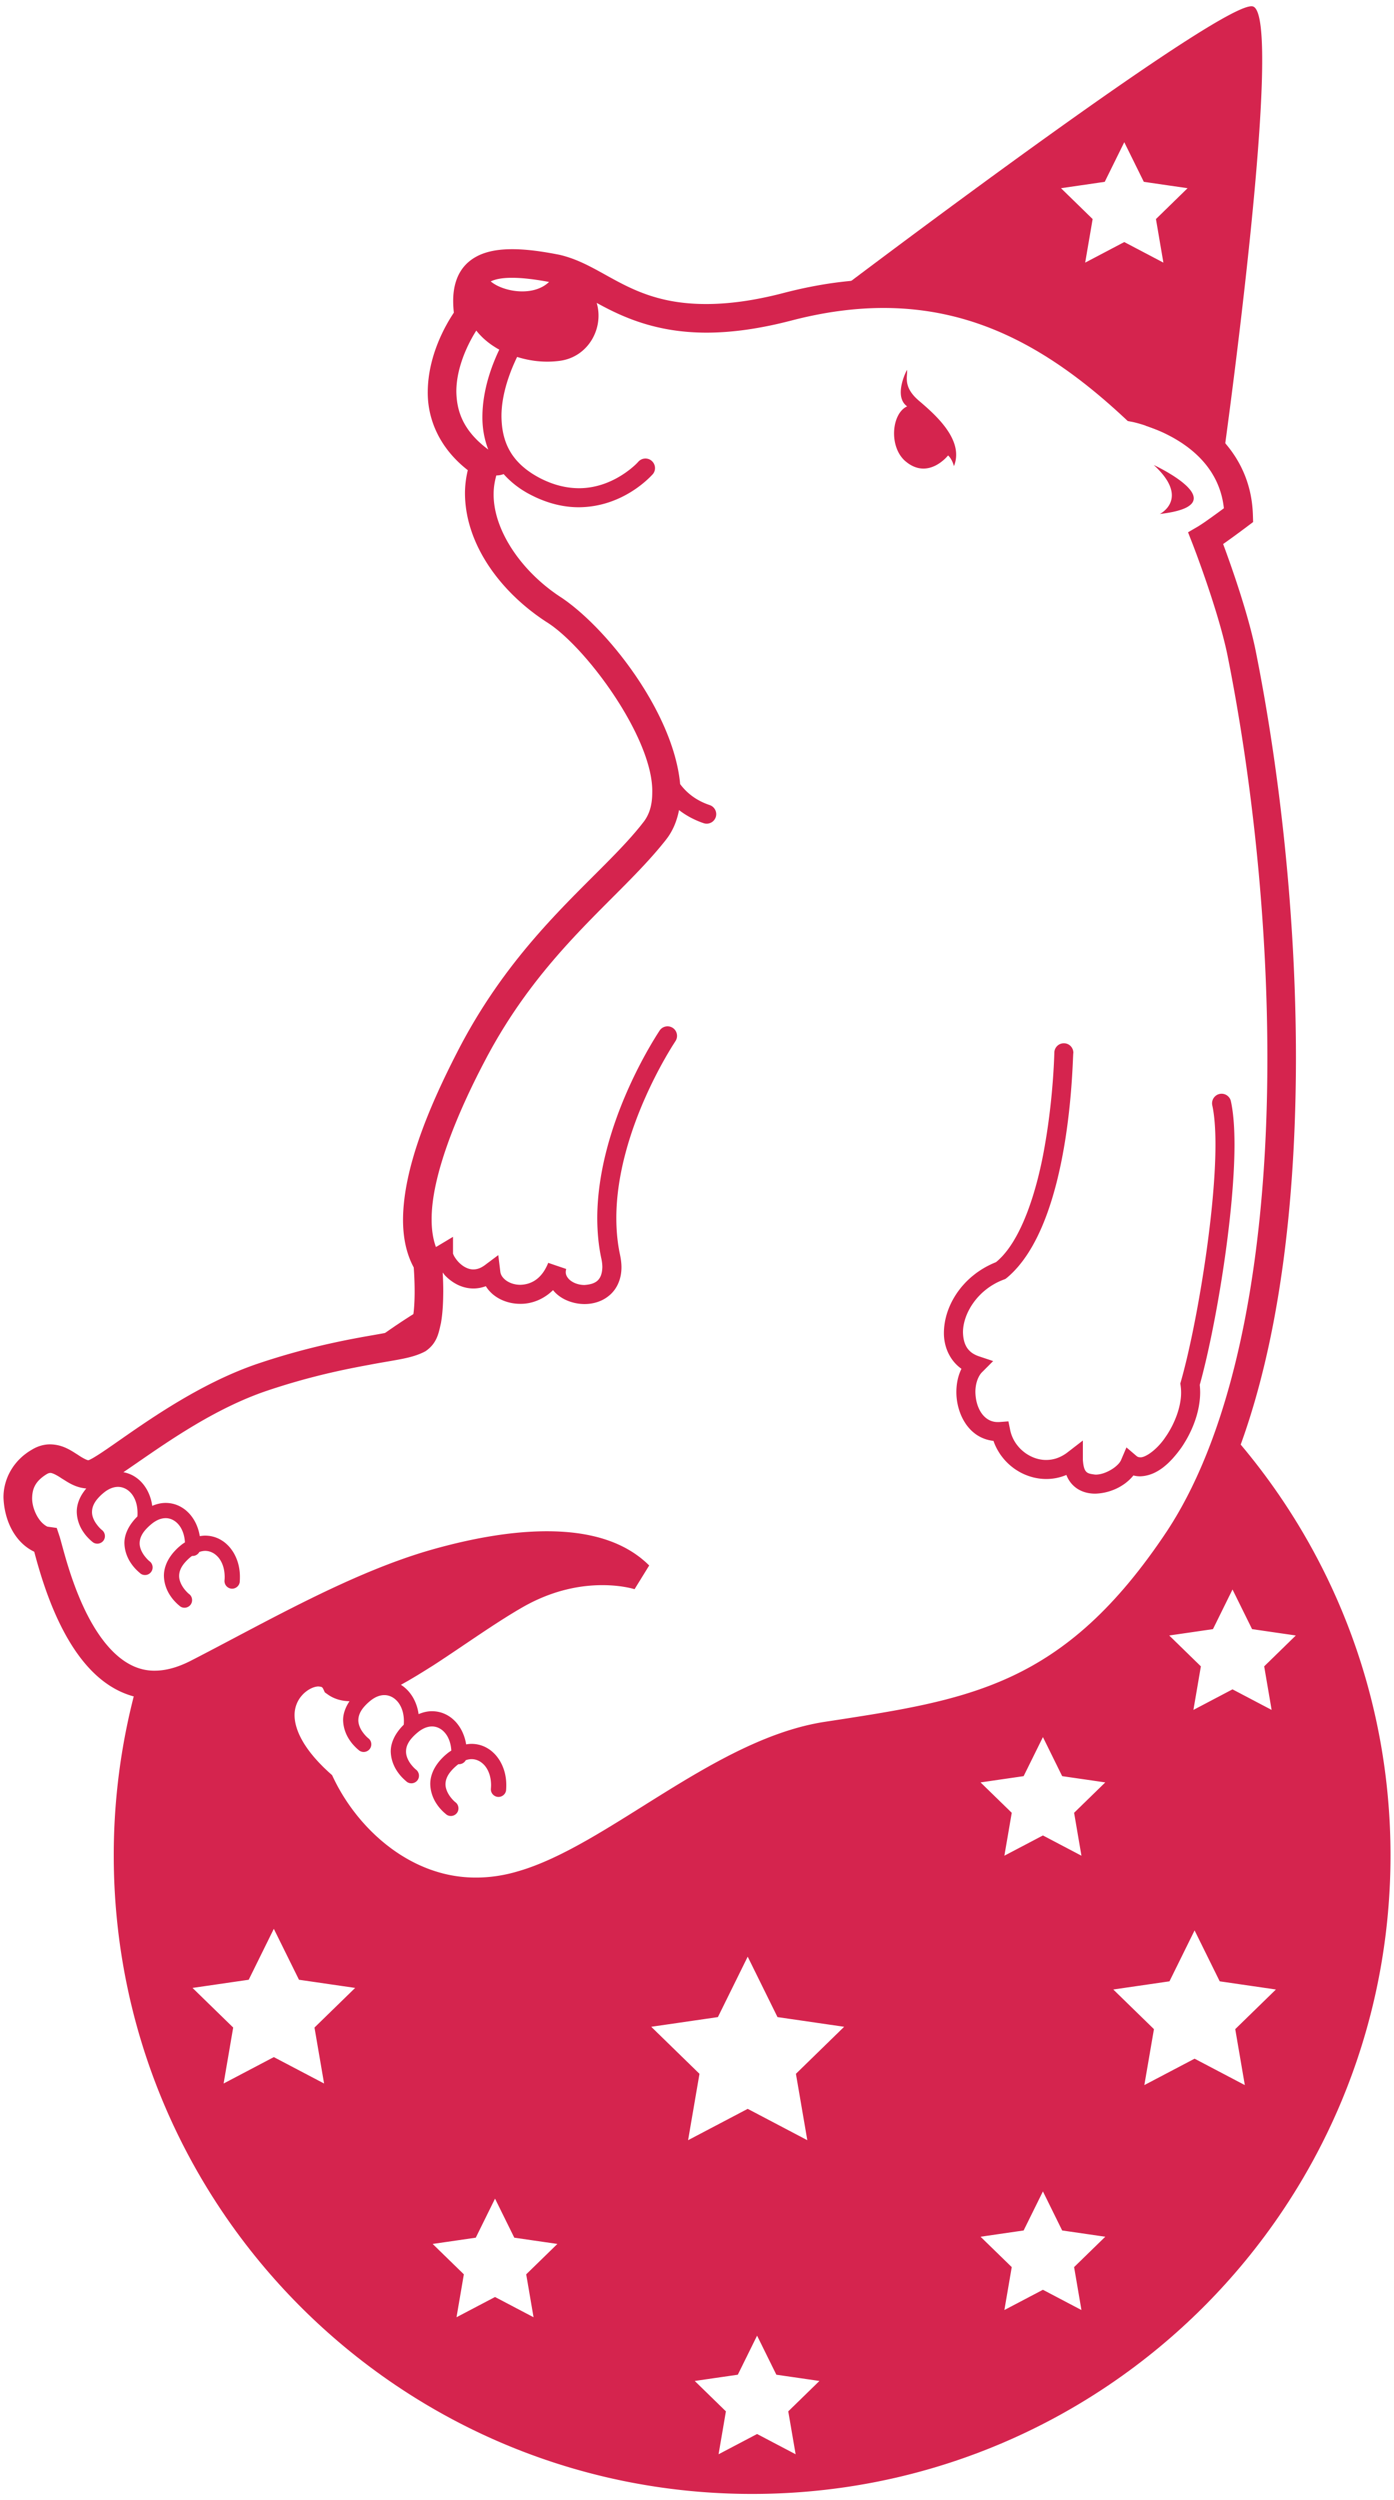
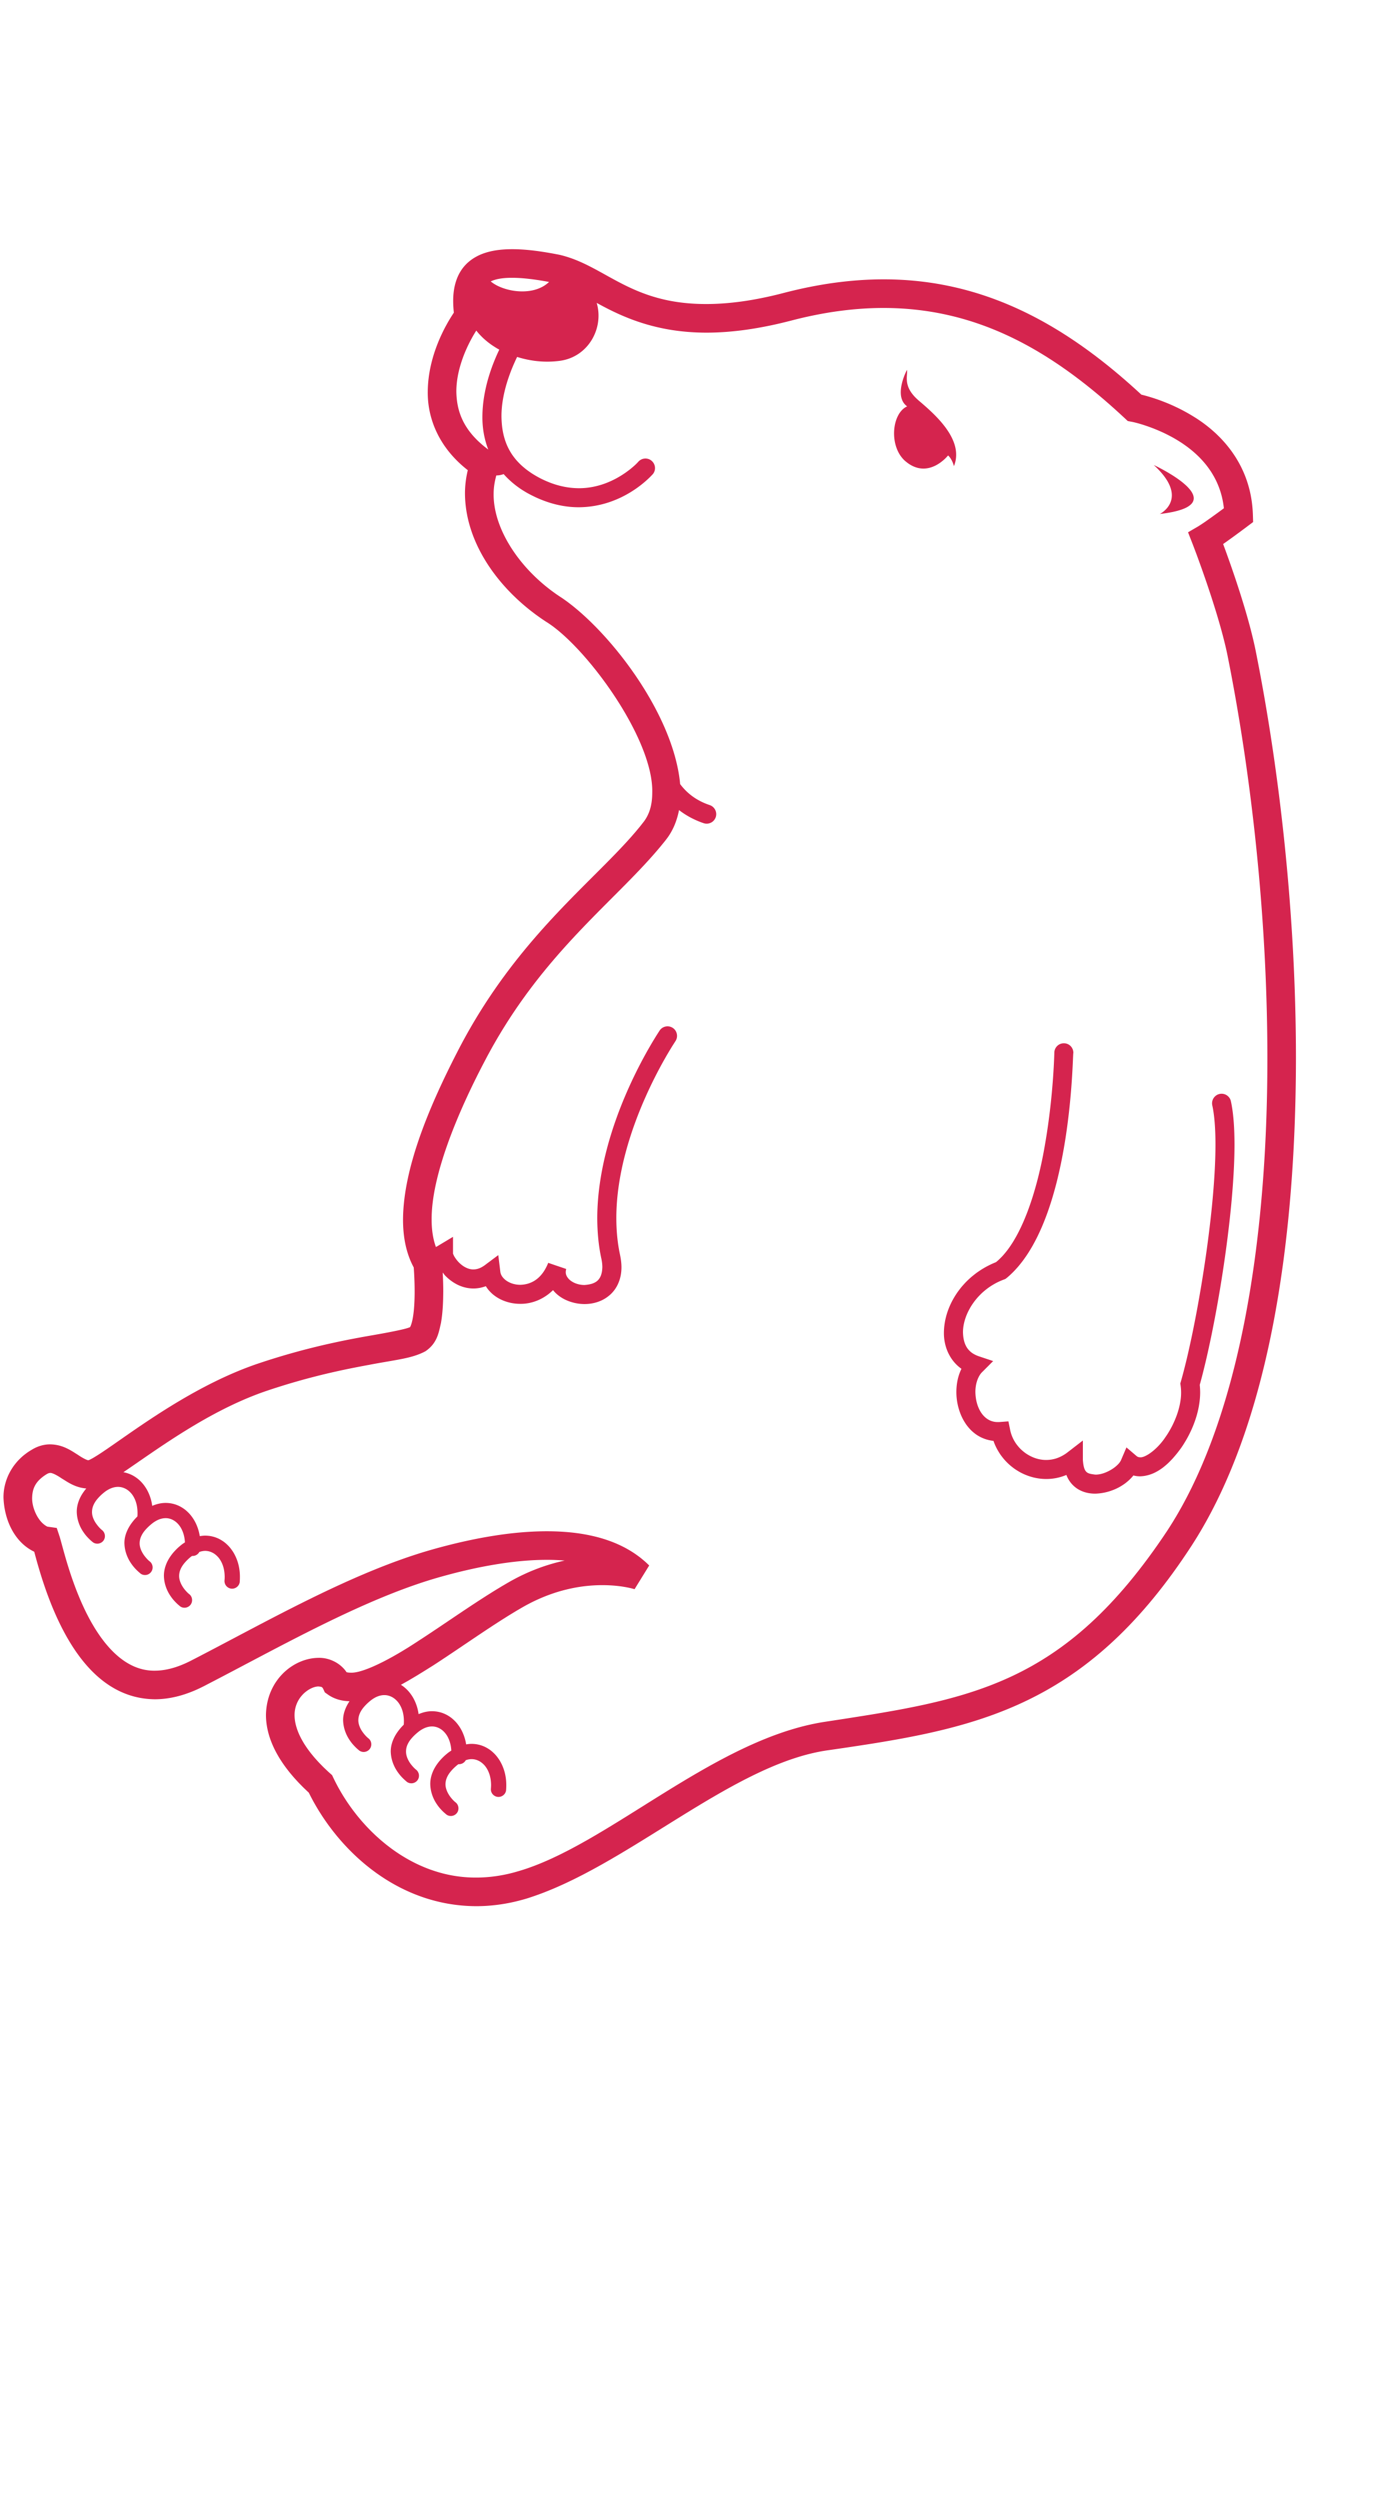
<svg xmlns="http://www.w3.org/2000/svg" version="1.1" id="_x30_" x="0" y="0" viewBox="0 0 446.195 800" xml:space="preserve">
  <style>.st0{fill:#d5244e}</style>
  <path class="st0" d="M401.948 208.366c-2.421-12.038-7.923-27.506-10.442-34.291 1.697-1.184 4.163-2.957 7.687-5.602l1.91-1.435-.076-2.389c-.525-16.026-10.267-26.102-19.233-31.506-6.979-4.285-13.662-6.188-16.462-6.865-24.081-22.316-50.202-36.921-82.518-36.894-10.053 0-20.663 1.411-31.92 4.341-9.871 2.581-18.007 3.558-24.819 3.558-24.37.042-32.278-12.269-46.861-15.724-5.998-1.206-10.983-1.823-15.283-1.823-5.837.011-10.663 1.138-14.194 4.297-3.547 3.204-4.704 7.812-4.681 12.344 0 1.203.084 2.417.213 3.668-2.496 3.726-8.25 13.472-8.357 25.258-.098 8.376 3.403 17.809 12.825 25.15a31.176 31.176 0 00-.906 7.555c.115 15.986 11.104 31.246 25.977 40.943 12.596 7.721 34.469 37.423 33.967 54.754-.015 3.881-.92 6.902-2.777 9.296-13.289 17.277-39.417 34.873-59.007 72.404-9.118 17.573-17.901 37.86-17.992 54.836 0 5.469.952 10.72 3.425 15.306.114 1.449.297 4.406.297 7.717 0 2.919-.16 6.089-.594 8.445-.198 1.164-.487 2.116-.716 2.637-.06.13-.107.228-.152.297-1.347.666-6.934 1.735-14.613 3.052-8.425 1.526-19.797 3.851-33.694 8.497-25.223 8.418-47.416 27.65-54.319 30.927-.251.106-.281.096-.366.106-.122.099-1.484-.441-3.478-1.811-1.971-1.217-4.665-3.196-8.722-3.258-1.964-.015-4.041.582-5.883 1.717-6.302 3.645-9.164 9.875-9.064 15.416.297 7.474 3.783 14.35 9.833 17.223 1.18 4.388 3.821 14.248 8.456 23.56 5.625 11.317 14.888 23.498 30.148 23.654 4.931 0 10.19-1.358 15.708-4.201 24.081-12.406 51.503-28.218 75.903-35.011 11.684-3.284 23.564-5.411 33.877-5.404a64.008 64.008 0 015.694.236c-5.488 1.184-11.562 3.296-17.833 6.892-9.552 5.472-19.811 12.889-29.089 18.879-9.141 6.05-17.794 10.309-21.584 10.1-.579-.007-.99-.064-1.302-.152-2.086-3.109-5.769-4.692-9.012-4.597-8.113.106-16.622 7.18-16.79 18.312.03 7.562 4.125 16.017 13.708 24.816 9.11 18.468 28.274 36.236 53.573 36.338 5.176 0 10.572-.765 16.113-2.431 31.958-9.899 65.781-43.208 96.575-47.47 45.803-6.636 81.62-12.542 115.847-64.738 24.911-37.846 33.815-96.514 33.868-156.804-.018-45.264-5.125-91.412-12.865-130.125zM163.931 88.889c3.045 0 7.01.434 11.813 1.328-5.092 4.883-14.781 3.125-18.669-.171 1.293-.639 3.431-1.168 6.856-1.157zm-17.863 36.415c-.015-5.415 1.857-10.857 3.813-14.895a44.966 44.966 0 012.573-4.635c1.743 2.245 4.224 4.388 7.359 6.104-2.192 4.566-5.366 12.611-5.403 21.433-.03 3.448.524 7.055 1.88 10.541-8.03-5.975-10.115-12.235-10.222-18.548zm227.24 364.948c-33.1 49.585-63.27 53.627-109.575 60.732-35.261 5.556-69.214 39.485-97.846 47.762-4.711 1.412-9.194 2.029-13.479 2.029-20.907.106-37.887-15.474-45.718-31.94l-.388-.821-.685-.613c-8.935-8.018-11.34-14.468-11.332-18.62.015-5.898 4.986-9.138 7.634-9.156 1.172.118 1.164.171 1.538.776l.517 1.126 1.013.712c2.084 1.477 4.544 2.067 6.888 2.108-1.363 2.033-2.063 4.103-2.055 6.059.16 6.092 4.954 9.463 5.091 9.674.449.339.974.509 1.492.509.731 0 1.453-.327 1.941-.951.815-1.066.632-2.599-.433-3.418-.016-.019-.8-.609-1.629-1.728-.867-1.119-1.59-2.58-1.583-4.087.031-1.553.647-3.513 3.691-6.07 1.735-1.447 3.311-1.944 4.65-1.944 3.136.007 6.195 2.994 6.241 8.257 0 .412-.015.8-.046 1.184v.035c-2.824 2.781-4.172 5.781-4.164 8.57.16 6.096 4.978 9.468 5.107 9.673a2.44 2.44 0 001.492.506c.723 0 1.454-.331 1.933-.947.823-1.062.617-2.595-.441-3.425-.008-.012-.776-.598-1.629-1.72-.853-1.115-1.583-2.595-1.568-4.087.007-1.56.616-3.517 3.692-6.073 1.735-1.443 3.295-1.941 4.642-1.941 3.006 0 5.884 2.819 6.157 7.717-.434.293-.868.57-1.294.921-3.813 3.117-5.472 6.629-5.441 9.833.152 6.1 4.962 9.471 5.099 9.662.441.347.966.514 1.484.514.73 0 1.453-.324 1.933-.937.823-1.065.625-2.618-.426-3.432-.007 0-.799-.594-1.636-1.716-.845-1.115-1.59-2.599-1.582-4.091.03-1.556.647-3.509 3.706-6.073.153-.129.297-.214.45-.327a2.464 2.464 0 002.336-1.275c.655-.224 1.271-.338 1.857-.338 3.143 0 6.18 2.987 6.241 8.247 0 .411-.023.814-.053 1.183-.13 1.352.883 2.534 2.215 2.653 1.346.114 2.541-.879 2.656-2.215v-.015c.038-.563.053-1.1.053-1.605-.015-7.169-4.65-13.103-11.112-13.137-.579 0-1.157.068-1.736.171-.944-5.99-5.221-10.594-10.906-10.613-1.423-.015-2.877.324-4.315.936-.556-4.075-2.642-7.5-5.663-9.392 3.364-1.827 6.835-3.992 10.473-6.282 9.529-6.18 19.727-13.54 28.647-18.632 9.849-5.601 18.814-6.971 25.375-6.971 3.273 0 5.929.346 7.726.689 1.804.335 2.557.617 2.573.598l4.68-7.581c-8.205-8.151-20.025-10.941-32.75-10.952-11.553.012-24.081 2.306-36.35 5.747-26.083 7.322-53.779 23.449-77.608 35.684-4.506 2.303-8.297 3.181-11.53 3.181-9.453.141-16.753-8.124-21.958-18.566-5.145-10.373-7.535-21.227-8.539-24.394l-.898-2.705-2.808-.396c-.175.072-1.789-.776-2.999-2.637-1.225-1.796-2.108-4.323-2.07-6.584.076-2.896.928-5.275 4.612-7.573.663-.392.944-.406 1.172-.414.479-.068 1.804.483 3.76 1.807 1.819 1.096 4.163 2.869 7.793 3.163-2.123 2.473-3.067 5.08-3.052 7.497.138 6.088 4.939 9.463 5.077 9.654.449.35.974.514 1.492.514a2.48 2.48 0 001.941-.936c.822-1.066.609-2.607-.441-3.429-.008 0-.784-.605-1.614-1.724-.86-1.111-1.598-2.587-1.575-4.079.022-1.553.632-3.52 3.676-6.074 1.743-1.435 3.318-1.936 4.65-1.936 3.144 0 6.196 2.99 6.241 8.242 0 .411 0 .807-.038 1.183 0 .012.008.02.008.027-2.832 2.793-4.194 5.796-4.163 8.577.152 6.089 4.963 9.465 5.099 9.667.434.346.959.509 1.492.509a2.41 2.41 0 001.926-.943c.83-1.066.624-2.596-.434-3.429-.015 0-.791-.605-1.621-1.709-.868-1.13-1.597-2.599-1.59-4.095.03-1.556.632-3.504 3.699-6.062 1.728-1.453 3.303-1.956 4.643-1.956 3.014 0 5.875 2.835 6.157 7.745-.426.285-.86.562-1.286.913-3.813 3.109-5.465 6.629-5.442 9.814.137 6.101 4.962 9.484 5.091 9.67.442.358.967.522 1.492.522.723 0 1.447-.327 1.934-.944.814-1.062.631-2.607-.434-3.425-.008 0-.791-.605-1.636-1.72-.838-1.122-1.59-2.603-1.575-4.103.015-1.541.639-3.497 3.691-6.062.16-.125.305-.213.457-.323a2.444 2.444 0 002.322-1.275c.669-.221 1.301-.342 1.872-.342 3.128.015 6.173 2.991 6.233 8.25 0 .411-.014.803-.053 1.179a2.463 2.463 0 002.222 2.661 2.47 2.47 0 002.664-2.227l-.015-.007c.053-.563.061-1.126.061-1.606-.007-7.173-4.658-13.095-11.112-13.133-.57 0-1.148.068-1.735.171-.943-5.997-5.222-10.602-10.906-10.637-1.424 0-2.885.335-4.316.944-.738-5.522-4.315-9.894-9.232-10.766 10.792-7.283 27.642-19.975 46.35-26.2 13.357-4.46 24.203-6.675 32.438-8.178 8.357-1.614 13.601-1.976 17.947-4.357 3.691-2.546 4.194-5.819 4.916-9.012.579-3.257.715-6.812.739-10.058a111.16 111.16 0 00-.183-6.096c.274.335.495.67.807 1.009 2.078 2.123 5.145 4.087 9.02 4.109 1.294 0 2.641-.243 3.98-.742 2.23 3.657 6.622 5.666 11.013 5.647 3.6.053 7.444-1.385 10.496-4.388 2.359 2.983 6.416 4.445 10.053 4.46 2.801 0 5.708-.818 8.022-2.813 2.359-1.982 3.844-5.19 3.828-8.98 0-1.237-.168-2.557-.457-3.954-.829-3.87-1.187-7.805-1.187-11.759-.008-14.103 4.68-28.35 9.453-38.994 4.756-10.647 9.468-17.585 9.46-17.608.937-1.389.572-3.299-.814-4.236a3.059 3.059 0 00-4.239.818c-.099.251-19.881 29.173-19.964 60.02.015 4.315.38 8.692 1.324 13.034.212 1.005.305 1.895.305 2.679-.145 4.422-2.405 5.438-5.732 5.693-3.501-.038-5.982-2.101-5.982-4.083 0-.277.038-.628.153-1.042l-5.762-1.96c-2.139 5.346-5.67 6.949-8.958 7.021-3.577-.015-6.219-2.162-6.386-4.278l-.64-5.225-4.216 3.151c-1.5 1.127-2.686 1.423-3.752 1.431-1.629.031-3.349-.913-4.673-2.268a9.81 9.81 0 01-1.492-1.99 5.807 5.807 0 01-.32-.712l-.037-.061v-5.4l-4.62 2.771c-.335.206-.541.313-.853.491-.898-2.485-1.378-5.404-1.37-8.768-.099-13.78 8.014-33.644 16.935-50.612 18.586-35.646 43.162-51.929 58.125-71.003 2.207-2.824 3.471-6.062 4.125-9.43 2.131 1.659 4.726 3.121 7.877 4.198.327.111.655.16.974.16 1.279 0 2.466-.81 2.9-2.078a3.065 3.065 0 00-1.925-3.87c-4.559-1.533-7.466-4.049-9.468-6.713-2.093-22.802-23.145-49.646-37.902-59.616-13.007-8.35-21.935-21.79-21.798-33.267 0-2.025.327-3.969.86-5.883.89 0 1.666-.179 2.337-.434 2.252 2.504 5.061 4.798 8.714 6.659 5.442 2.816 10.632 3.954 15.305 3.954h.084c14.559-.095 23.343-10.302 23.609-10.541 1.104-1.26.959-3.189-.312-4.297-1.248-1.111-3.181-.982-4.293.281 0 .012-1.765 2.032-5.129 4.187-3.372 2.161-8.136 4.277-13.874 4.277-3.745-.02-7.923-.868-12.581-3.289-9.651-5.099-12.094-12.117-12.208-19.613-.046-7.596 3.06-15.078 5.008-19.104 4.132 1.291 8.744 1.907 13.646 1.249 9.217-1.229 14.194-10.549 11.82-18.544 8.037 4.433 18.86 9.506 35.095 9.529 7.695 0 16.615-1.123 27.118-3.852 10.609-2.771 20.412-4.049 29.621-4.049 29.797.026 53.619 13.296 77.19 35.28l.974.903 1.302.243c.008 0 1.675.308 4.468 1.244 8.281 2.804 23.214 9.958 24.987 26.417a251.37 251.37 0 01-6.149 4.434c-1.56 1.065-1.948 1.271-1.948 1.286l-3.372 1.971 1.415 3.634c.031.031 8.426 21.715 11.303 36.198 7.603 38.123 12.672 83.761 12.672 128.34.043 59.342-9.16 116.816-32.357 151.758zm21.835-124.062c-.015-5.396-.334-10.073-1.156-13.822-.35-1.64-1.987-2.687-3.63-2.325-1.637.358-2.679 1.993-2.33 3.634.678 3.022 1.02 7.39 1.02 12.513.015 22.349-6.234 59.022-11.074 75.877l-.176.617.092.647c.099.712.16 1.465.16 2.215.038 4.574-2.078 10.103-4.97 14.239-2.816 4.24-6.645 6.698-8.137 6.516-.532-.027-.784-.099-1.217-.461l-3.167-2.702-1.621 3.797c-.807 2.318-5.274 5.027-8.394 4.902-2.581-.35-3.608-.419-3.935-4.696v-6.211l-4.917 3.794c-2.245 1.72-4.528 2.417-6.804 2.432-5.282.023-10.496-4.094-11.569-9.708l-.548-2.648-2.679.206c-.266.022-.511.022-.777.022-4.3-.007-7.002-4.315-7.109-9.578-.015-2.729.891-5.19 2.2-6.447l3.486-3.493-4.673-1.564c-3.463-1.214-4.871-3.717-4.985-7.577-.046-5.882 4.544-13.798 13.152-16.968l.433-.171.388-.294c21.074-17.425 21.052-71.703 21.357-72.014.03-1.678-1.302-3.078-2.983-3.102a3.044 3.044 0 00-3.106 2.991c0 .02-.258 13.426-2.869 28.694-2.473 15.055-7.664 31.775-15.815 38.362-10.679 4.259-16.592 13.891-16.66 22.502-.069 4.452 1.819 8.939 5.617 11.615-1.142 2.298-1.629 4.894-1.629 7.466 0 6.694 3.737 14.685 11.873 15.595 2.52 7.238 9.377 12.178 16.897 12.2a16.576 16.576 0 006.439-1.297c.509 1.302 1.233 2.44 2.191 3.353 1.971 1.925 4.582 2.634 7.025 2.634 4.612-.119 9.323-2.207 12.246-5.827a7.934 7.934 0 002.153.285c5.358-.179 9.59-4.178 13.152-9.13 3.463-5.027 6.02-11.401 6.059-17.718a22.961 22.961 0 00-.137-2.413c4.985-17.866 11.105-53.839 11.127-76.942zm-91.68-220.458s1.263 1.038 1.872 3.432c3.341-8.308-5.807-16.349-11.188-20.927-5.389-4.589-3.509-7.941-3.844-9.894 0 0-4.505 8.422.061 11.686-5.031 2.28-5.921 13.045-.503 17.593 7.307 6.139 13.602-1.89 13.602-1.89zm67.79 18.726c25.489-2.934-1.956-15.671-1.956-15.671 11.759 10.774 1.956 15.671 1.956 15.671z" />
-   <path class="st0" d="M132.521 424.84c.311-.708.609-1.77.807-2.934.144-.715.243-1.484.32-2.257a204.059 204.059 0 00-12.703 8.528c6.461-1.149 9.727-1.888 10.853-2.431.258-.13.601-.64.723-.906zm263.627 36.236c-4.566 12.756-9.962 24.023-16.234 33.549-34.439 52.526-69.982 57.679-115.001 64.202-17.163 2.375-35.467 13.772-53.154 24.805-14.438 9.003-29.363 18.3-43.619 22.703-5.214 1.583-10.518 2.382-15.739 2.382-25.771-.099-43.992-18.494-52.471-35.668-9.087-8.429-13.562-16.474-13.578-24.267.153-10.415 8.213-16.984 15.58-17.099 3.303 0 6.339 1.588 7.992 4.056.167.26.411.438.707.518.472.114.974.167 1.561.183h.038c4.3 0 12.52-3.855 22.254-10.298 3.205-2.066 6.561-4.335 9.925-6.607 6.347-4.269 12.885-8.68 19.088-12.238 5.602-3.192 11.485-5.464 17.506-6.759.578-.133.989-.662.958-1.267a1.206 1.206 0 00-1.118-1.137 70.622 70.622 0 00-5.8-.236c-9.727 0-21.524 1.876-34.226 5.449-20.07 5.586-41.738 17.014-62.668 28.062-4.566 2.409-9.049 4.787-13.433 7.036-5.259 2.69-10.352 4.061-15.161 4.061-2.208-.019-4.347-.403-6.417-.963a204.737 204.737 0 00-6.728 52.131C36.409 706.521 127.893 798 240.748 798c112.847 0 204.331-91.479 204.331-204.327 0-50.624-18.449-96.903-48.931-132.597zm-7.9 60.206l6.256-12.684 6.263 12.684 13.997 2.036-10.123 9.875 2.382 13.94-12.52-6.584-12.513 6.584 2.39-13.94-10.13-9.875 13.998-2.036zM103.736 666.673l-16.089-8.451-16.074 8.451 3.067-17.908-13.015-12.68 17.984-2.614 8.037-16.295 8.052 16.295 17.977 2.614-13.015 12.68 3.076 17.908zm67.045 74.789l-12.33-6.48-12.329 6.48 2.351-13.734-9.985-9.722 13.798-2.002 6.165-12.497 6.165 12.497 13.791 2.002-9.978 9.722 2.352 13.734zm83.887 43.843l-12.337-6.484-12.33 6.484 2.351-13.73-9.978-9.726 13.791-2.002 6.165-12.497 6.165 12.497 13.791 2.002-9.978 9.726 2.36 13.73zm.092-121.737l3.646 21.242-19.08-10.031-19.081 10.031 3.646-21.242-15.442-15.047 21.34-3.101 9.537-19.332 9.536 19.332 21.333 3.101-15.435 15.047zm91.392 75.588l-12.33-6.484-12.337 6.484 2.359-13.738-9.986-9.719 13.791-2.006 6.173-12.497 6.157 12.497 13.799 2.006-9.978 9.719 2.352 13.738zM343.8 580.05l2.352 13.734-12.33-6.484-12.337 6.484 2.359-13.734-9.986-9.723 13.791-2.005 6.173-12.497 6.157 12.497 13.799 2.005-9.978 9.723zm54.647 87.13l-16.082-8.452-16.082 8.452 3.075-17.905-13.015-12.683 17.984-2.615 8.037-16.295 8.045 16.295 17.984 2.615-13.014 12.683 3.068 17.905zM263.612 96.562s2.306-1.751 6.241-4.708c-5.754 1.678-6.241 4.708-6.241 4.708zm137.24-94.544C391.604.694 295.357 72.633 269.853 91.854c5-1.461 14.011-1.899 30.367 1.659 35.071 7.618 66.527 42.697 66.527 42.697l24.956 9.144c0 .001 19.827-141.814 9.149-143.336zm-28.473 82.016l-12.52-6.584-12.513 6.584 2.391-13.94-10.13-9.875 13.997-2.036 6.256-12.68 6.256 12.68 14.004 2.036-10.122 9.875 2.381 13.94z" />
</svg>